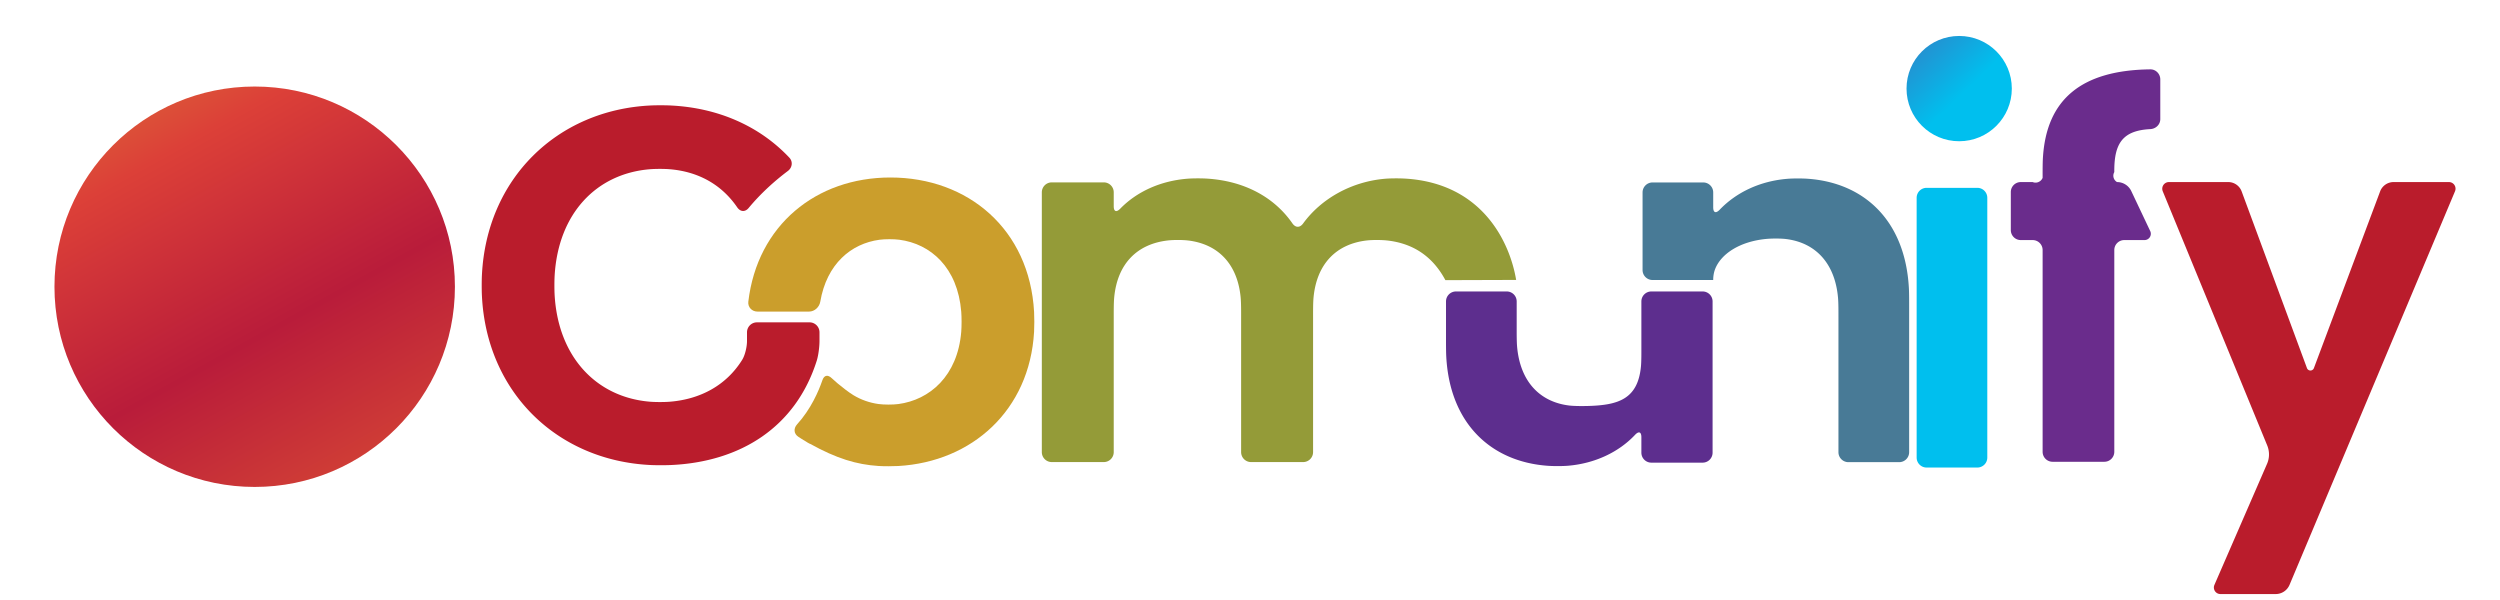
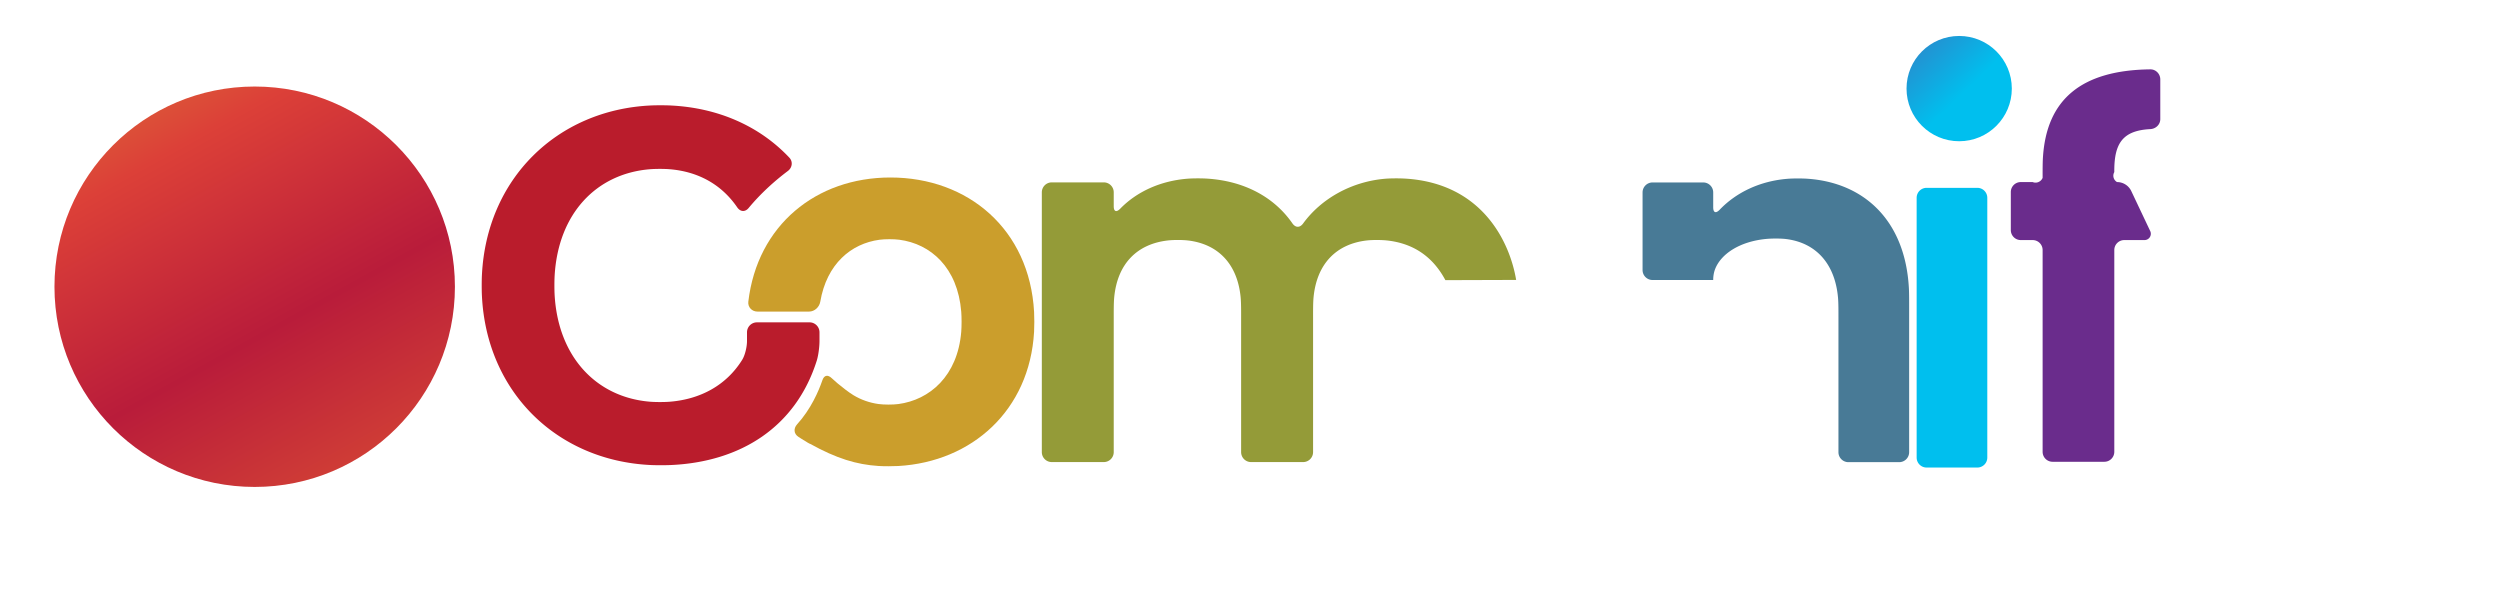
<svg xmlns="http://www.w3.org/2000/svg" height="120" viewBox="0 0 500 120" width="500">
  <clipPath id="a">
    <path d="m0 5000h5000v-5000h-5000z" transform="translate(-2866.736 -2473.485)" />
  </clipPath>
  <clipPath id="b">
-     <path d="m0 5000h5000v-5000h-5000z" transform="translate(-3144.502 -2215.105)" />
+     <path d="m0 5000v-5000h-5000z" transform="translate(-3144.502 -2215.105)" />
  </clipPath>
  <clipPath id="c">
    <path d="m0 5000h5000v-5000h-5000z" transform="translate(-3322.479 -2434.257)" />
  </clipPath>
  <clipPath id="d">
    <path d="m0 5000h5000v-5000h-5000z" transform="translate(0 0)" />
  </clipPath>
  <clipPath id="e">
    <path d="m0 5000h5000v-5000h-5000z" transform="translate(-4093.354 -2611.855)" />
  </clipPath>
  <clipPath id="f">
    <path d="m0 5000h5000v-5000h-5000z" transform="translate(-3730.5 -2611.855)" />
  </clipPath>
  <clipPath id="g">
    <path d="m0 5000h5000v-5000h-5000z" transform="translate(-1779.157 -2413.491)" />
  </clipPath>
  <clipPath id="h">
    <path d="m0 5000h5000v-5000h-5000z" transform="translate(-1981.957 -2618.311)" />
  </clipPath>
  <linearGradient id="i" gradientTransform="matrix(-227.902 -237.641 237.641 -227.902 399.323 -124.547)" gradientUnits="userSpaceOnUse" spreadMethod="pad" x1="0" x2="1" y1="0" y2="0">
    <stop offset="0" stop-color="#00bfee" />
    <stop offset=".086" stop-color="#5057ac" />
    <stop offset=".167" stop-color="#6362b8" />
    <stop offset=".247" stop-color="#785cbb" />
    <stop offset=".425" stop-color="#5e3586" />
    <stop offset=".554" stop-color="#7852aa" />
    <stop offset=".694" stop-color="#587fb4" />
    <stop offset=".849" stop-color="#4e96ad" />
    <stop offset=".995" stop-color="#66a9ac" />
    <stop offset="1" stop-color="#66a9ac" />
  </linearGradient>
  <linearGradient id="j" gradientTransform="matrix(152.943 281.533 -281.533 152.943 11.048 -171.426)" gradientUnits="userSpaceOnUse" spreadMethod="pad" x1="0" x2="1" y1="0" y2="0">
    <stop offset="0" stop-color="#a6ab34" />
    <stop offset=".086" stop-color="#dc8839" />
    <stop offset=".204" stop-color="#dc4038" />
    <stop offset=".333" stop-color="#b91c3a" />
    <stop offset=".457" stop-color="#d54535" />
    <stop offset=".548" stop-color="#df6635" />
    <stop offset=".661" stop-color="#e38d3a" />
    <stop offset=".753" stop-color="#d2952b" />
    <stop offset=".828" stop-color="#cfa630" />
    <stop offset=".93" stop-color="#aaa63c" />
    <stop offset="1" stop-color="#929b3f" />
  </linearGradient>
  <g transform="translate(-6.608 143.184)">
    <path clip-path="url(#a)" d="m0 0-86.221-.282c-7.809-.026-14.14-.046-14.14-.046-20.446 38.294-51.416 52.973-83.212 56.334-7.762.821-20.47.853-28.225-.033-42.627-4.868-71.071-32.463-75.606-81.082-.725-7.773-.637-20.451-.637-28.261v-190.872a14.14 14.14 45 0 0 -14.14-14.14h-73.785a14.14 14.14 135 0 0 -14.14 14.14v190.872c0 7.809.088 20.488-.635 28.261-4.516 48.547-32.789 76.133-74.779 81.06-7.752.91-20.464.905-28.222.044-43.312-4.805-71.871-32.411-76.414-81.104-.725-7.773-.637-20.451-.637-28.261v-190.872a14.14 14.14 45 0 0 -14.14-14.14h-73.726a14.14 14.14 135 0 0 -14.14 14.14v368.47a14.14 14.14 45 0 0 14.14 14.14h73.726a14.14 14.14 135 0 0 14.14-14.14v-19.653c0-7.809 3.824-9.064 9.268-3.471 23.216 23.85 56.717 39.407 95.346 42.468 7.783.617 20.464.608 28.256.096 51.207-3.368 93.977-25.215 120.544-63.442 4.455-6.41 10.621-6.459 15.218-.15 25.626 35.166 68.509 59.449 116.634 63.464 7.78.649 20.462.639 28.255.167 110.343-6.692 148.618-91.595 157.272-143.707" fill="#949b38" transform="matrix(.141 0 0 -.141 309.837 -87.2)" />
    <path clip-path="url(#b)" d="m-14.14 0h-72.719a14.14 14.14 135 0 0 -14.14 14.14v21.89c0 7.809-3.724 8.989-9.074 3.306-22.976-24.409-56.791-40.514-94.927-43.725-7.78-.655-20.463-.648-28.253-.109-81.008 5.605-139.241 59.93-144.489 154.429-.433 7.796-.386 20.464-.386 28.273v50.484a14.14 14.14 45 0 0 14.14 14.14h71.981a14.14 14.14 135 0 0 14.14-14.14v-36.173c0-7.809-.083-20.486.61-28.262 4.387-49.243 32.139-77.938 73.37-83.149 7.743-.978 20.437-.911 28.243-.676 42.146 1.269 69.543 10.007 74.002 55.637.759 7.769.643 20.451.643 28.26v64.363a14.14 14.14 45 0 0 14.14 14.14h72.719a14.14 14.14 135 0 0 14.14-14.14v-214.548a14.14 14.14 45 0 0 -14.14-14.14z" fill="#5d2e8e" transform="matrix(.141 0 0 -.141 349.125 -50.654)" />
    <path clip-path="url(#c)" d="m-.61 14.122c-4.389 49.264-32.162 77.955-73.35 83.169-7.742.98-20.452.945-28.224.216-38.35-3.595-64.906-21.702-72.926-43.264-2.708-7.281-2.538-14.363-2.538-15.015h-86.059a14.14 14.14 135 0 0 -14.14 14.14v110.089a14.14 14.14 45 0 0 14.14 14.14h71.919a14.14 14.14 135 0 0 14.14-14.14v-21.08c0-7.809 3.81-9.056 9.207-3.418 23.476 24.523 57.111 40.689 96.292 43.834 7.782.625 20.465.619 28.254.08 80.984-5.603 138.636-59.932 143.798-155.075.423-7.797.377-20.464.377-28.273v-204.538a14.14 14.14 45 0 0 -14.14-14.14h-72a14.14 14.14 135 0 0 -14.14 14.14v190.872c0 7.809.083 20.486-.61 28.262z" fill="#487a96" transform="matrix(.141 0 0 -.141 374.298 -81.652)" />
    <path clip-path="url(#d)" d="m3457.946 2611.854h71.939a14.14 14.14 135 0 0 14.14-14.14v-368.47a14.14 14.14 45 0 0 -14.14-14.14h-71.939a14.14 14.14 135 0 0 -14.14 14.14v368.47a14.14 14.14 45 0 0 14.14 14.14z" fill="#00bfee" transform="matrix(.141 0 0 -.141 -95.64 262.655)" />
-     <path clip-path="url(#e)" d="m14.14 0h78.468a9.394 9.394 123.598 0 0 8.66-13.035l-234.731-558.306a21.284 21.284 33.598 0 0 -19.62-13.035h-78.427a9.271 9.271 123.252 0 0 -8.503 12.968l74.653 171.721a33.442 33.442 89.423 0 1 .262 26.046l-148.192 360.563a9.476 9.476 56.171 0 0 8.765 13.079h84.095a20.302 20.302 145.143 0 0 19.043-13.263l92.632-250.603a5.263 5.263 179.871 0 1 9.864-.022l93.93 250.647a20.399 20.399 34.728 0 0 19.102 13.241z" fill="#ba1c2c" transform="matrix(.141 0 0 -.141 483.333 -106.771)" />
    <path clip-path="url(#f)" d="m-14.14 0a10.369 10.369 105.366 0 0 -3.886 14.14c0 1.314-.142 8.734.668 16.498 3.106 29.754 17.401 42.758 50.429 44.474 7.797.405 14.136 6.431 14.136 14.24v56.272c0 7.809-6.331 14.337-14.139 14.244-96.999-1.149-147.391-41.932-152.362-125.613-.463-7.794-.408-20.463-.408-28.272a10.857 10.857 22.934 0 0 -14.14-5.983h-16.832a14.14 14.14 45 0 1 -14.14-14.14v-54.004a14.14 14.14 135 0 1 14.14-14.14h16.832a14.14 14.14 135 0 0 14.14-14.14v-286.186a14.14 14.14 135 0 1 14.14-14.14h73.396a14.14 14.14 45 0 1 14.14 14.14v286.186a14.14 14.14 45 0 0 14.14 14.14h28.719a8.949 8.949 57.672 0 1 8.087 12.779l-26.868 56.726a22.343 22.343 147.672 0 1 -20.193 12.779z" fill="#6a2c8c" transform="matrix(.141 0 0 -.141 432.01 -106.771)" />
    <path d="m387.913-125.468c0 5.817 4.713 10.532 10.531 10.532 5.811 0 10.527-4.715 10.527-10.532 0-5.814-4.716-10.525-10.527-10.525-5.817 0-10.531 4.711-10.531 10.525" fill="url(#i)" />
    <path d="m17.5-85.837c0 22.112 17.93 40.041 40.045 40.041 22.112 0 40.046-17.929 40.046-40.041 0-22.111-17.933-40.043-40.046-40.043-22.115 0-40.045 17.932-40.045 40.043" fill="url(#j)" />
    <path clip-path="url(#g)" d="m0-14.14v-12.5c0-7.809-2.702-19.889-6.826-26.516-22.664-36.417-59.605-55.959-102.613-59.42-7.782-.626-20.469-.627-28.25.016-75.838 6.268-129.902 63.261-135.141 150.752-.467 7.794-.466 20.469-.006 28.264 5.207 88.071 59.282 144.529 135.146 150.731 7.781.636 20.469.642 28.249-.012 40.283-3.386 73.307-21.53 95.579-54.05 4.411-6.441 11.165-6.956 16.155-.95 17.316 20.842 36.813 38.343 55.69 52.544 6.24 4.694 7.446 13.19 2.095 18.876-42.011 44.636-100.886 70.841-168.707 74.033-7.8.367-20.47.368-28.269-.013-132.45-6.477-232.677-103.859-239.123-241.154-.366-7.8-.366-20.47-0-28.27 6.444-137.311 106.672-234.128 239.123-240.566 7.799-.379 20.469-.376 28.27-.043 99.497 4.253 177.765 53.836 207.573 148.045 2.355 7.445 3.883 19.925 3.883 27.735v12.5a14.14 14.14 135 0 1 -14.14 14.14h-74.548a14.14 14.14 45 0 1 -14.14-14.14z" fill="#ba1c2c" transform="matrix(.141 0 0 -.141 156.008 -78.714)" />
    <path clip-path="url(#h)" d="m0 0c-105.415 0-188.788-67.747-201.556-176.101-.914-7.755 5.086-14.083 12.896-14.083h73.274c7.809 0 14.581 6.331 15.895 14.026 9.146 53.585 43.726 82.463 83.997 87.853 7.735 1.035 20.462 1.031 28.2.017 44.156-5.787 82.777-39.166 87.77-102.348.615-7.783.617-20.47-.023-28.251-5.166-62.74-44.821-96.597-89.227-102.461-7.737-1.022-20.468-1.033-28.195.052-12.639 1.774-24.558 5.954-35.296 12.392-6.691 4.012-16.665 11.877-22.664 16.875-2.698 2.247-5.584 4.765-8.29 7.347-5.637 5.377-10.761 4.454-13.296-2.929-5.24-15.263-16.159-40.782-35.902-62.557-5.243-5.783-4.699-13.409 1.863-17.642 1.556-1.004 3.153-2.034 4.716-3.041 6.564-4.23 12.059-7.396 12.253-7.101 37.227-20.625 65.542-29.218 96.581-31.228 7.792-.505 20.467-.499 28.263-.049 104.296 6.029 186.142 78.793 192.519 190.335.446 7.796.444 20.469.013 28.265-6.481 117.113-93.557 190.629-203.79 190.629" fill="#cb9e2c" transform="matrix(.141 0 0 -.141 184.692 -107.685)" />
  </g>
</svg>